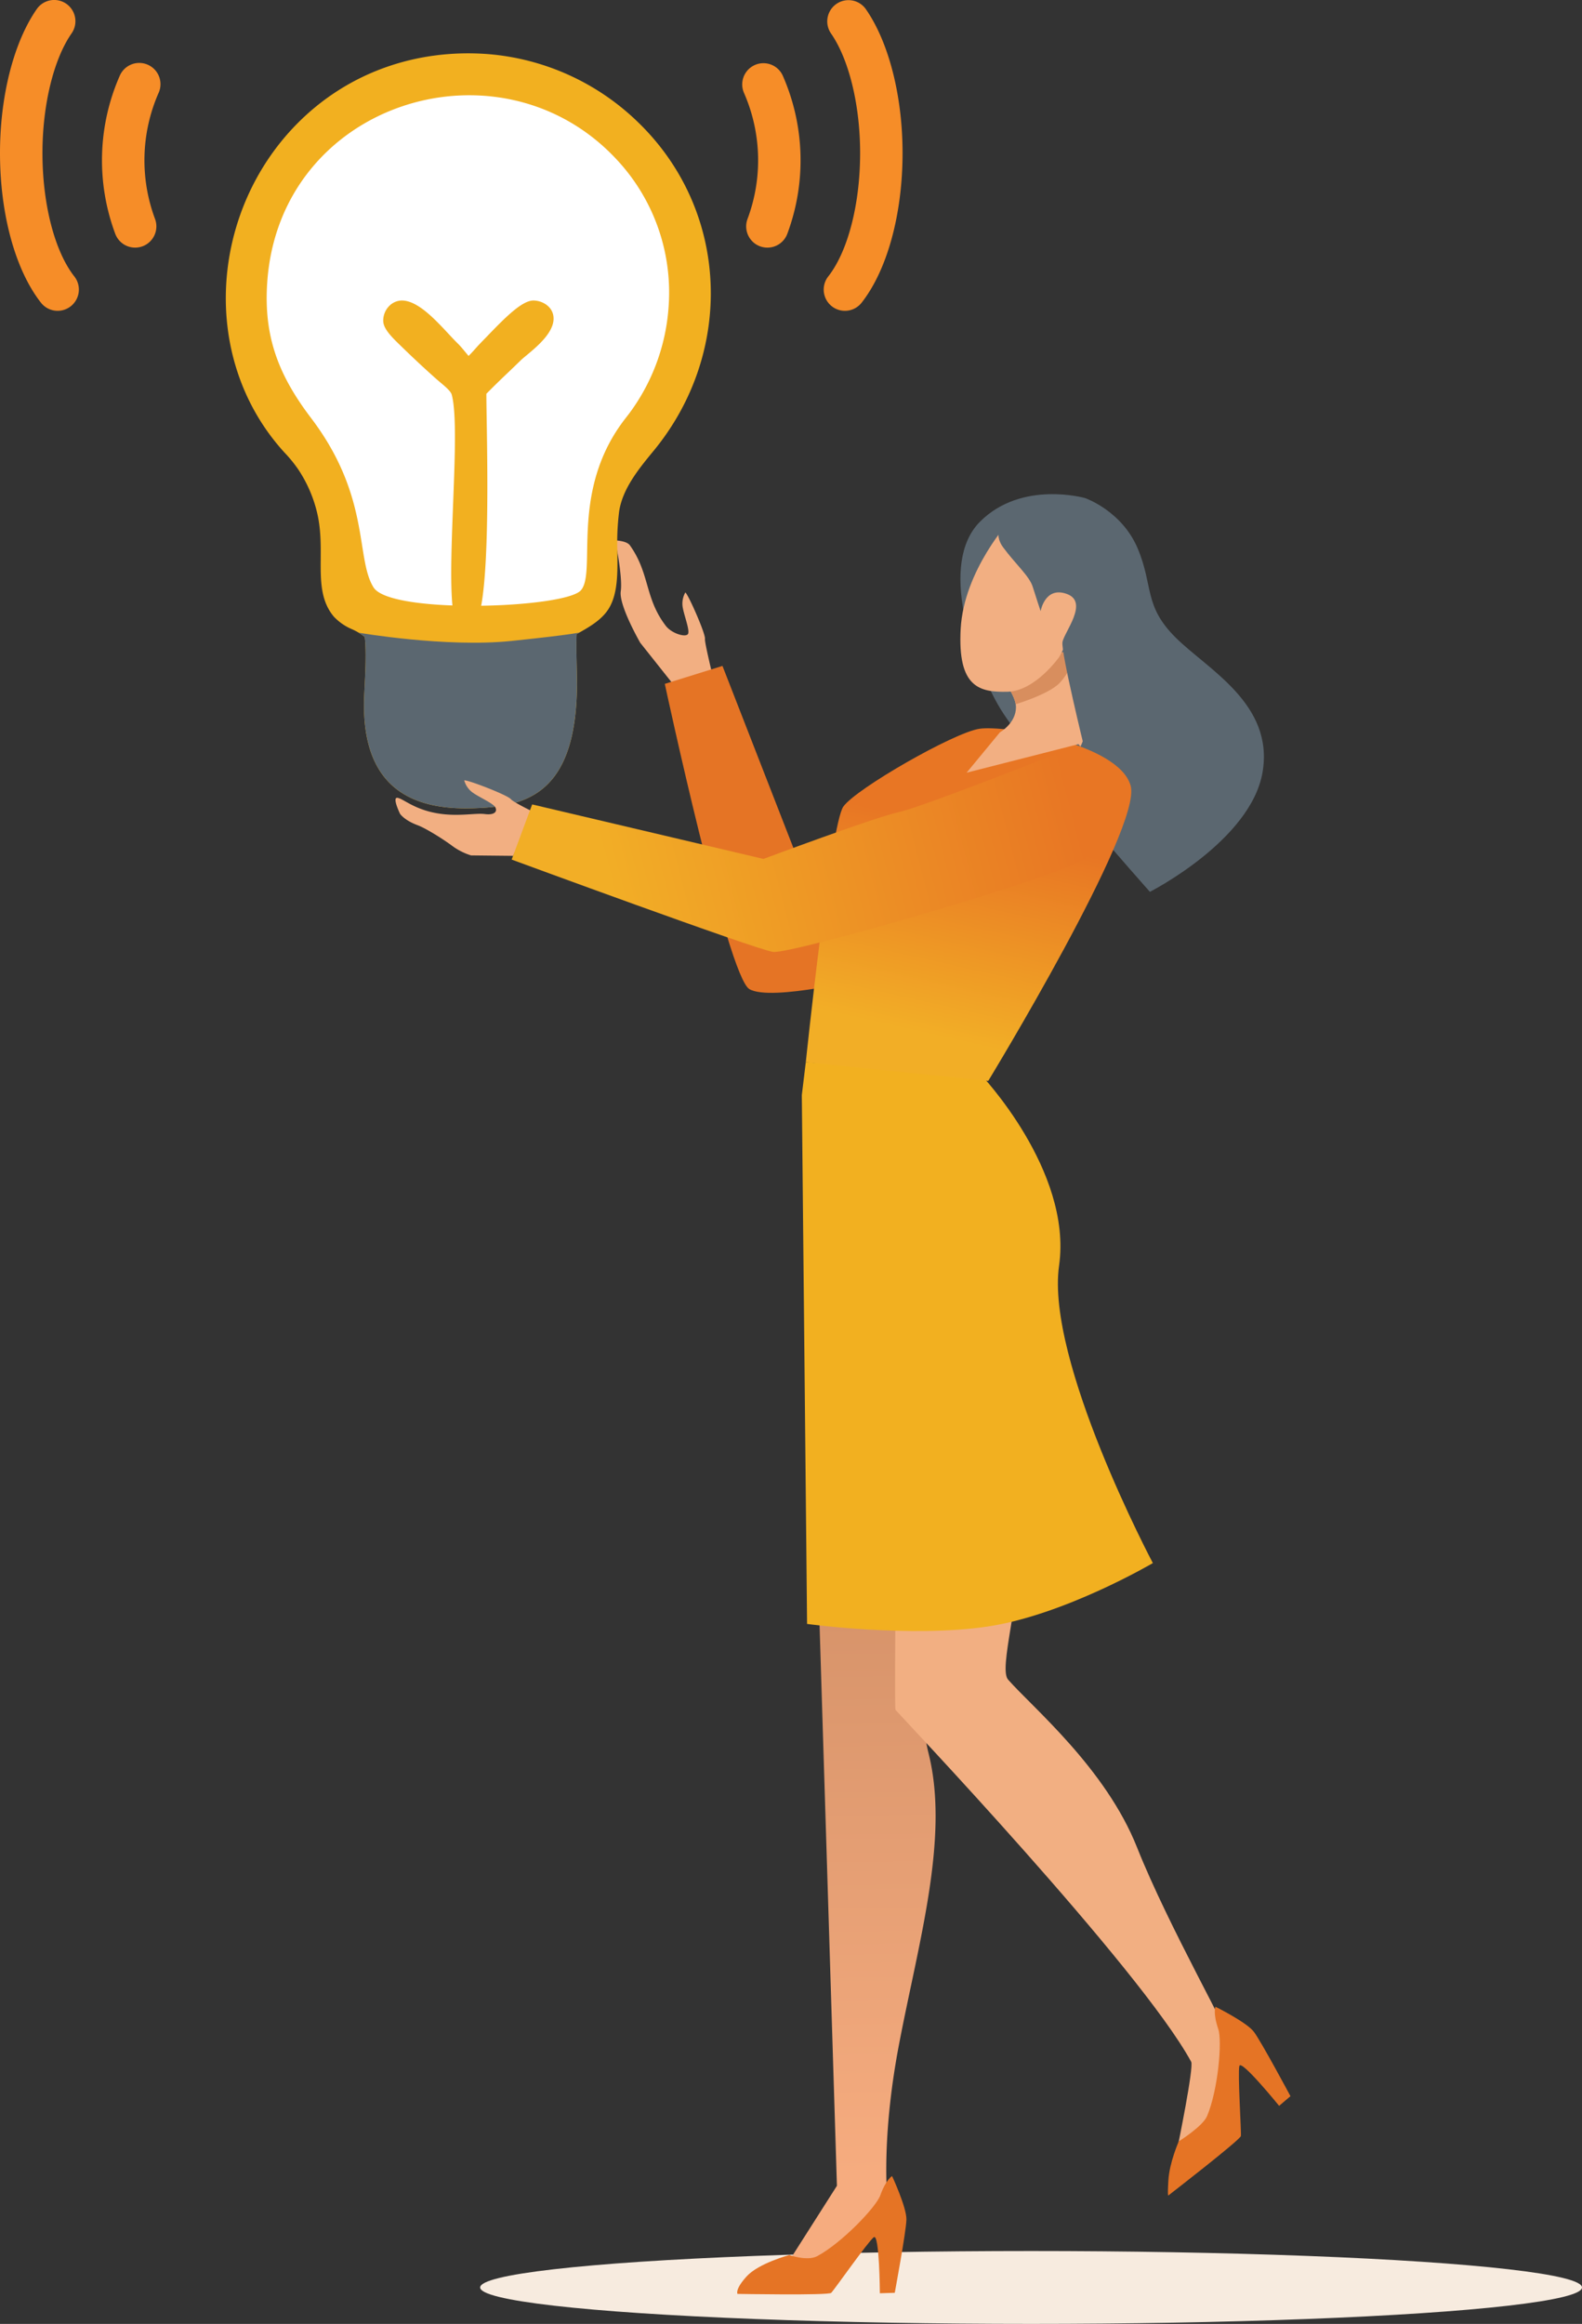
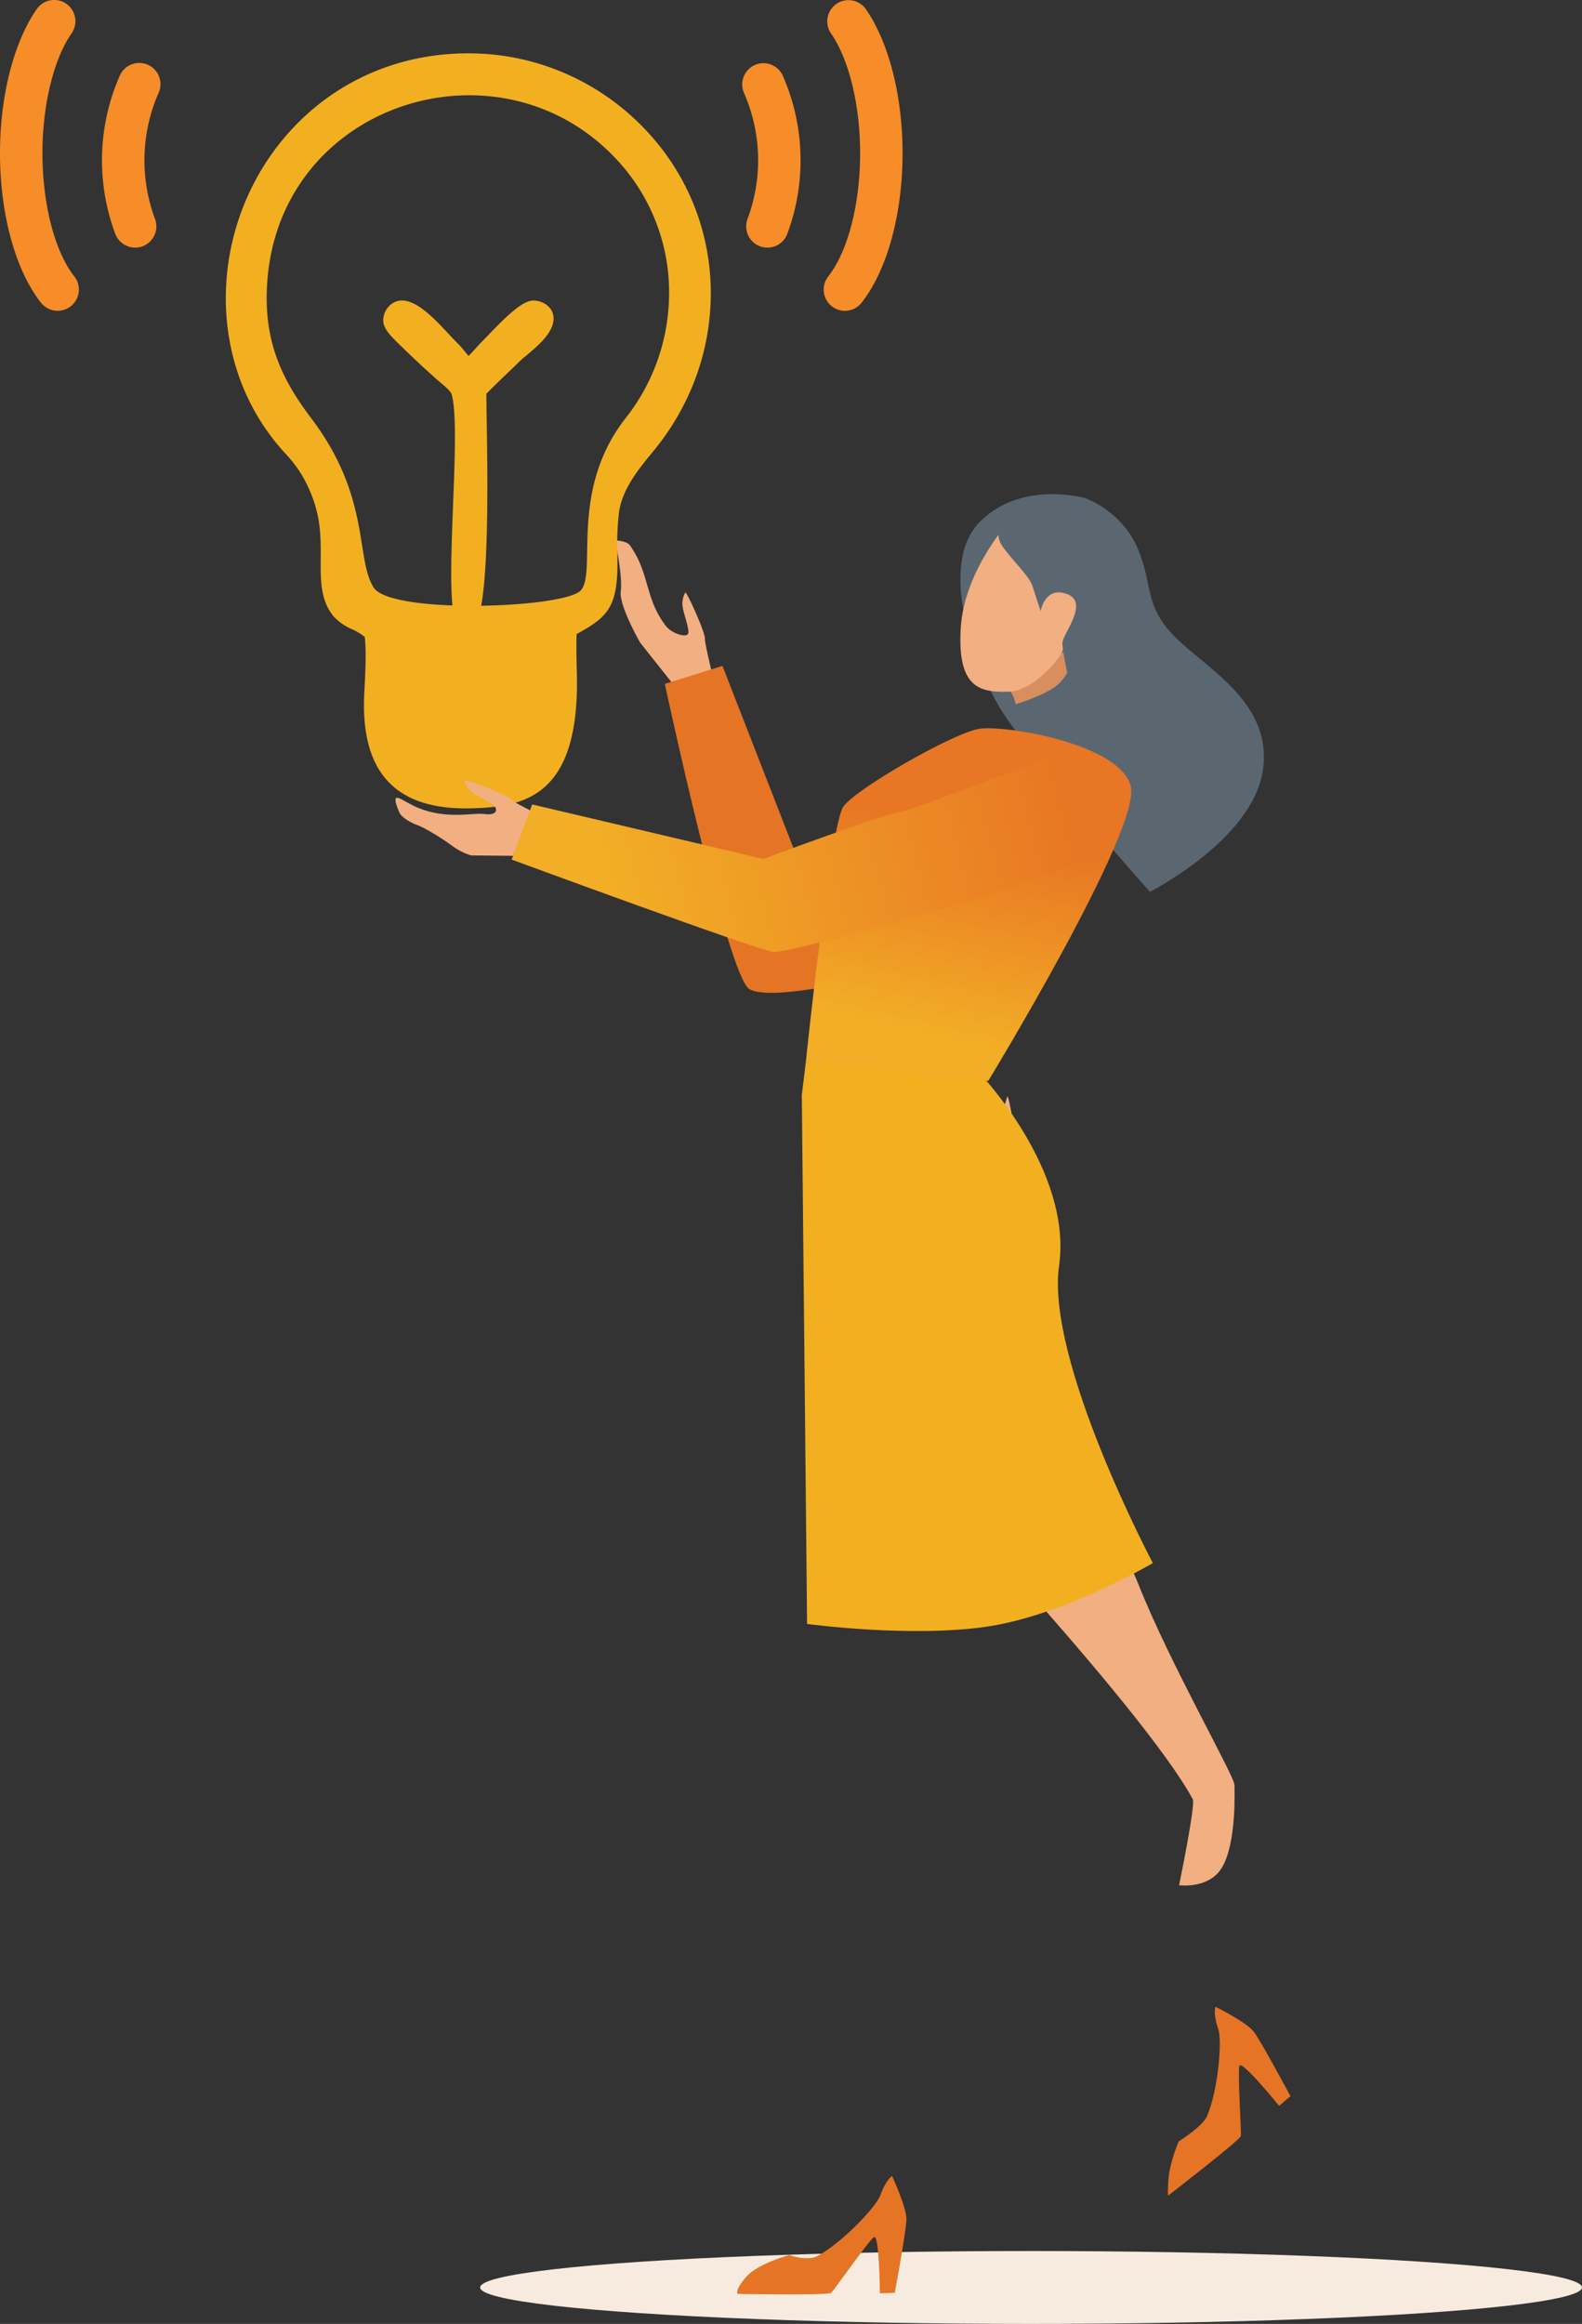
<svg xmlns="http://www.w3.org/2000/svg" viewBox="0 0 526.795 773.306">
  <rect x="0" y="0" width="526.795" height="773.306" fill="#333333" stroke="none" />
  <defs>
    <linearGradient id="a" x1="558.469" y1="723.445" x2="555.273" y2="515.463" gradientUnits="userSpaceOnUse">
      <stop offset="0" stop-color="#f6ac7f" />
      <stop offset="1" stop-color="#d49168" />
    </linearGradient>
    <linearGradient id="b" x1="573.295" y1="344.754" x2="588.597" y2="276.594" gradientUnits="userSpaceOnUse">
      <stop offset="0" stop-color="#f2ae26" />
      <stop offset="1" stop-color="#e87624" />
    </linearGradient>
    <clipPath id="c" transform="translate(-262.327)">
      <path d="M592.528,221.911s8.109,8.109,8.109,13.443-5.335,8.322-5.335,8.322l-11.1,13.443,37.24-9.488.666.8s3.916-7.318.929-14.146-1.493-18.351-1.493-18.351Z" style="fill:none;clip-rule:evenodd" />
    </clipPath>
    <clipPath id="d" transform="translate(-262.327)">
-       <path d="M361.2,41.232c16.809-17.042,39.556-24.957,63.266-23.259A81,81,0,0,1,474.739,40.62c30.675,29.592,32.138,76.75,5.231,109.4-4.837,5.868-10.32,12.518-11.476,20.165a85.048,85.048,0,0,0-.584,13.557c.073,6.868.142,13.355-2.561,18.247-2.346,4.245-6.941,6.716-11.018,9.028-.145,3.721-.033,8.271.085,13.065,1.013,40.981-17.439,44.367-34.7,44.885-19.355.579-37.747-6.045-36.084-38.263.368-7.114.716-13.849.16-18.732a18.267,18.267,0,0,0-4.214-2.575,17.909,17.909,0,0,1-6.056-4.174c-4.489-5.29-4.448-12.077-4.4-19.262.03-5,.062-10.177-1.267-15.622a44.542,44.542,0,0,0-6.245-14.182,45.356,45.356,0,0,0-4.637-5.659C328.694,119.43,332.227,70.607,361.2,41.232Zm94.557,155.2c5.418-6.159-3.964-32.929,14.688-57.023l1.378-1.783a67.141,67.141,0,0,0,13.182-36.133,64.7,64.7,0,0,0-17.632-48.732c-38.955-41.392-112.043-18.715-116.066,41.3-1.213,18.082,3.864,30.911,14.609,45.05,19.935,26.262,14.7,46.65,20.812,56.369C392.4,204.5,450.5,202.418,455.759,196.432Z" style="fill:none;clip-rule:evenodd" />
-     </clipPath>
+       </clipPath>
    <clipPath id="e" transform="translate(-262.327)">
      <path d="M395.941,100c5.258-.154,11.083,6.094,15.758,11.106,1.066,1.143,2.073,2.223,2.9,3.03,1.4,1.359,2.5,2.845,3.759,4.3.779-.733,1.935-2.034,2.571-2.75,1.226-1.381,2.527-2.657,3.806-3.989,6.15-6.4,11.539-11.7,15.217-11.7h.074c2.625.048,5.682,1.624,6.448,4.538,1.381,5.259-5.057,10.59-8.9,13.775-.724.6-1.349,1.117-1.7,1.455-1.846,1.8-3.23,3.119-4.5,4.329-2.1,2.007-3.936,3.752-7.09,6.94,0,13.036,2.284,77.5-5.2,77.831-.089,0,.09.019,0,0-1.4,0-3.151.879-4.1-.095-5.906-6.029,1.421-64.458-2.252-77.495-.313-1.113-2.223-2.716-3.756-4-.535-.45-1.065-.9-1.558-1.336-4.376-3.912-7.553-6.881-12.141-11.348l-.187-.181c-2.663-2.591-5.061-5.114-5.144-7.523a6.868,6.868,0,0,1,1.9-4.975A6.035,6.035,0,0,1,395.941,100Z" style="fill:none;clip-rule:evenodd" />
    </clipPath>
    <linearGradient id="f" x1="617.065" y1="257.222" x2="465.773" y2="296.241" gradientUnits="userSpaceOnUse">
      <stop offset="0" stop-color="#e87624" />
      <stop offset="1" stop-color="#f2ae26" />
    </linearGradient>
  </defs>
  <ellipse cx="343.343" cy="761.177" rx="183.453" ry="12.129" style="fill:#f7ebdf" />
-   <path d="M393.876,202.984s35.875,5.818,47.9,2.715,21.147-10.781,20.942-13.962,1.94-29.864,8.532-40.723S501.5,108.74,489.477,79.265,451.1,22.288,416.564,24.193s-57.787,22.882-66.707,54.684,12.8,63.605,18.228,77.954,5.042,31.027,9.7,38.008S393.876,202.984,393.876,202.984Z" transform="translate(-262.327)" style="fill:#fff;fill-rule:evenodd" />
  <path d="M499.887,225.894s-2.966-12.064-2.813-13.271-2.4-7.4-4.28-11.4-2.256-4.078-2.256-4.078a7.532,7.532,0,0,0-.914,4.675c.373,2.642,2.326,7.474,1.87,8.981s-5.415.113-7.448-2.531c-7.095-9.232-5.256-17.377-11.957-26.793-1.128-1.586-4.892-1.634-4.892-1.634s2.527,12.135,1.84,16.886,6.491,17.167,6.491,17.167l16.492,20.764Z" transform="translate(-262.327)" style="fill:#f2af82;fill-rule:evenodd" />
  <path d="M623.652,165.742s12.218,4.2,17.512,16.745,1.956,19.018,12.582,29.614,32.871,22.106,29.007,44.847-37.517,39.816-37.517,39.816S603.352,249.8,594.707,234.6s-19.91-47.078-6.056-60.989S623.652,165.742,623.652,165.742Z" transform="translate(-262.327)" style="fill:#5b6770;fill-rule:evenodd" />
  <path d="M483.7,227.565s20.912,97.3,28.166,101.57,40.116-3.841,40.116-3.841l-22.618-35.848-26.459-67.855Z" transform="translate(-262.327)" style="fill:#e57425;fill-rule:evenodd" />
-   <path d="M531.892,432.844l9.126,294.5-15.647,24.557,8.3,2.272,24.408-19.285s-2.858-20.538,3.574-54.375,16.911-68.956,9.895-97,13.087-40.932,15.7-80.512a433.96,433.96,0,0,0-1.387-72.514Z" transform="translate(-262.327)" style="fill-rule:evenodd;fill:url(#a)" />
-   <path d="M561.037,481.594s-1,84.439-.541,87.361c.034.218,81.477,85.835,98.486,117.127.963,1.773-4.564,28.605-4.564,28.605s10.039,1.415,14.355-6.025c4.861-8.379,4.066-25.8,4.079-27.35.026-2.917-21.431-40.213-31.9-66.569s-34.754-46.52-42.941-55.832c-3.2-3.641,3.956-26.046,4.556-49.114.74-28.421-4.688-58.137-5.322-57.621Z" transform="translate(-262.327)" style="fill:#f2af82;fill-rule:evenodd" />
+   <path d="M561.037,481.594c.034.218,81.477,85.835,98.486,117.127.963,1.773-4.564,28.605-4.564,28.605s10.039,1.415,14.355-6.025c4.861-8.379,4.066-25.8,4.079-27.35.026-2.917-21.431-40.213-31.9-66.569s-34.754-46.52-42.941-55.832c-3.2-3.641,3.956-26.046,4.556-49.114.74-28.421-4.688-58.137-5.322-57.621Z" transform="translate(-262.327)" style="fill:#f2af82;fill-rule:evenodd" />
  <path d="M588.691,357.3s30.8,32.15,26.3,63.842,31.23,98.988,31.23,98.988-29.365,17.265-54.971,21.105-60.174-.853-60.174-.853L529.328,364.4l1.323-10.939Z" transform="translate(-262.327)" style="fill:#f2b020;fill-rule:evenodd" />
  <path d="M591.413,359.669s51.261-84.092,47.42-98.175-41.822-20.271-50.358-18.991-41.045,19.9-45.313,25.877-12.511,85.082-12.511,85.082Z" transform="translate(-262.327)" style="fill-rule:evenodd;fill:url(#b)" />
-   <path d="M592.528,221.911s8.109,8.109,8.109,13.443-5.335,8.322-5.335,8.322l-11.1,13.443,37.24-9.488.666.8s3.916-7.318.929-14.146-1.493-18.351-1.493-18.351Z" transform="translate(-262.327)" style="fill:#f2af82;fill-rule:evenodd" />
  <g style="clip-path:url(#c)">
    <path d="M599.7,234.6s11.732-3.394,15.513-7.369,6.339-11.292,6.339-11.292l-14.29-3.058-10.083,11.441Z" transform="translate(-262.327)" style="fill:#d88e5e;fill-rule:evenodd" />
  </g>
  <path d="M559.385,724.111s-2,1.057-3.932,6.427c-1.387,3.86-12.652,15.715-21,20.225-3.266,1.764-9.3-.378-9.3-.378s-10.246,2.735-14.227,7.134-3.021,5.8-3.021,5.8,30.256.539,31.2-.346,12.292-17.1,14.189-18.509,2.02,18.644,2.02,18.644l4.961-.153s3.783-20.331,3.884-24.35S559.385,724.111,559.385,724.111Z" transform="translate(-262.327)" style="fill:#e57425;fill-rule:evenodd" />
  <path d="M667.063,667.768s-.9,2.076.951,7.473c1.331,3.881-.048,20.175-3.745,28.918-1.446,3.418-9.421,8.4-9.421,8.4s-3.1,7.013-3.454,12.935.008,5.057.008,5.057,23.949-18.5,24.131-19.778-1.1-21.033-.5-23.316,13.233,13.286,13.233,13.286l3.776-3.222s-9.76-18.231-12.194-21.431S667.063,667.768,667.063,667.768Z" transform="translate(-262.327)" style="fill:#e57425;fill-rule:evenodd" />
  <path d="M598.8,172.967s-15.525,16.768-16.578,36.325,6.328,21.1,15.6,20.894,17.267-11.644,17.267-11.644S643.815,166.975,598.8,172.967Z" transform="translate(-262.327)" style="fill:#f2af82;fill-rule:evenodd" />
  <path d="M597.593,171.333s-5.415,5.14-1.242,10.788,8.748,9.561,9.862,13.13,2.635,8.108,2.635,8.108,1.434-8.421,8.794-5.689-.986,12.713-1.522,16.015,7.3,35.258,7.3,35.258,18.474-45.573,12.067-63.27S597.593,171.333,597.593,171.333Z" transform="translate(-262.327)" style="fill:#5b6770;fill-rule:evenodd" />
  <path d="M361.2,41.232c16.809-17.042,39.556-24.957,63.266-23.259A81,81,0,0,1,474.739,40.62c30.675,29.592,32.138,76.75,5.231,109.4-4.837,5.868-10.32,12.518-11.476,20.165a85.048,85.048,0,0,0-.584,13.557c.073,6.868.142,13.355-2.561,18.247-2.346,4.245-6.941,6.716-11.018,9.028-.145,3.721-.033,8.271.085,13.065,1.013,40.981-17.439,44.367-34.7,44.885-19.355.579-37.747-6.045-36.084-38.263.368-7.114.716-13.849.16-18.732a18.267,18.267,0,0,0-4.214-2.575,17.909,17.909,0,0,1-6.056-4.174c-4.489-5.29-4.448-12.077-4.4-19.262.03-5,.062-10.177-1.267-15.622a44.542,44.542,0,0,0-6.245-14.182,45.356,45.356,0,0,0-4.637-5.659C328.694,119.43,332.227,70.607,361.2,41.232Zm94.557,155.2c5.418-6.159-3.964-32.929,14.688-57.023l1.378-1.783a67.141,67.141,0,0,0,13.182-36.133,64.7,64.7,0,0,0-17.632-48.732c-38.955-41.392-112.043-18.715-116.066,41.3-1.213,18.082,3.864,30.911,14.609,45.05,19.935,26.262,14.7,46.65,20.812,56.369C392.4,204.5,450.5,202.418,455.759,196.432Z" transform="translate(-262.327)" style="fill:#f2b020;fill-rule:evenodd" />
  <g style="clip-path:url(#d)">
    <path d="M381.774,210.543s29.14,5.008,50.848,2.74,22.745-2.854,22.745-2.854,14.488,30.972,13.712,36.789-28.7,69.034-36.457,69.034S387.634,282.9,387.634,282.9L366.691,261.18Z" transform="translate(-262.327)" style="fill:#5b6770;fill-rule:evenodd" />
  </g>
  <path d="M395.941,100c5.258-.154,11.083,6.094,15.758,11.106,1.066,1.143,2.073,2.223,2.9,3.03,1.4,1.359,2.5,2.845,3.759,4.3.779-.733,1.935-2.034,2.571-2.75,1.226-1.381,2.527-2.657,3.806-3.989,6.15-6.4,11.539-11.7,15.217-11.7h.074c2.625.048,5.682,1.624,6.448,4.538,1.381,5.259-5.057,10.59-8.9,13.775-.724.6-1.349,1.117-1.7,1.455-1.846,1.8-3.23,3.119-4.5,4.329-2.1,2.007-3.936,3.752-7.09,6.94,0,13.036,2.284,77.5-5.2,77.831-.089,0,.09.019,0,0-1.4,0-3.151.879-4.1-.095-5.906-6.029,1.421-64.458-2.252-77.495-.313-1.113-2.223-2.716-3.756-4-.535-.45-1.065-.9-1.558-1.336-4.376-3.912-7.553-6.881-12.141-11.348l-.187-.181c-2.663-2.591-5.061-5.114-5.144-7.523a6.868,6.868,0,0,1,1.9-4.975A6.035,6.035,0,0,1,395.941,100Z" transform="translate(-262.327)" style="fill:#f2b020;fill-rule:evenodd" />
  <g style="clip-path:url(#e)">
    <path d="M381.774,210.543s29.14,5.008,50.848,2.74,22.745-2.854,22.745-2.854,14.488,30.972,13.712,36.789-28.7,69.034-36.457,69.034S387.634,282.9,387.634,282.9L366.691,261.18Z" transform="translate(-262.327)" style="fill:#f68d28;fill-rule:evenodd" />
  </g>
  <path d="M307.331,82.4a7.067,7.067,0,0,1-6.608-4.549,69.891,69.891,0,0,1,1.488-52.658A7.069,7.069,0,1,1,315.1,31a55.726,55.726,0,0,0-1.164,41.815,7.076,7.076,0,0,1-4.093,9.125A7.163,7.163,0,0,1,307.331,82.4Z" transform="translate(-262.327)" style="fill:#f68d28;fill-rule:evenodd" />
  <path d="M281.528,103.428a7.067,7.067,0,0,1-5.562-2.7c-8.541-10.87-13.639-29.482-13.639-49.8,0-18.989,4.577-36.9,12.244-47.907a7.067,7.067,0,0,1,11.6,8.078c-5.988,8.6-9.707,23.859-9.707,39.829,0,17,4.067,32.73,10.616,41.063a7.07,7.07,0,0,1-5.551,11.434Z" transform="translate(-262.327)" style="fill:#f68d28;fill-rule:evenodd" />
  <path d="M517.877,82.4a7.2,7.2,0,0,1-2.523-.456,7.08,7.08,0,0,1-4.093-9.125A55.734,55.734,0,0,0,510.107,31a7.066,7.066,0,1,1,12.883-5.811,69.961,69.961,0,0,1,1.489,52.658A7.065,7.065,0,0,1,517.877,82.4Z" transform="translate(-262.327)" style="fill:#f68d28;fill-rule:evenodd" />
  <path d="M543.669,103.428a7.067,7.067,0,0,1-5.542-11.434c6.548-8.333,10.614-24.061,10.614-41.063,0-15.97-3.717-31.227-9.715-39.829a7.071,7.071,0,0,1,11.607-8.078c7.663,11,12.239,28.918,12.239,47.907,0,20.317-5.1,38.929-13.634,49.8A7.079,7.079,0,0,1,543.669,103.428Z" transform="translate(-262.327)" style="fill:#f68d28;fill-rule:evenodd" />
  <path d="M440.28,270.349s-7.041-3.415-7.788-4.374-6.935-3.521-11.1-5.015-4.481-1.28-4.481-1.28a7.535,7.535,0,0,0,2.667,3.947c2.134,1.6,6.935,3.628,7.682,5.015s-.213,2.667-3.521,2.241-9.431,1.079-16.823-.437c-7.052-1.448-10.286-4.634-12.207-4.955s.832,5.317.832,5.317,1.395,2.148,5.9,3.809c2.467.909,7.945,4.262,11.3,6.728a20.942,20.942,0,0,0,6.441,3.3l13.978.146Z" transform="translate(-262.327)" style="fill:#f2af82;fill-rule:evenodd" />
  <path d="M615.787,250.184s-45.663,18.137-54.2,20.058-45.023,15.576-45.023,15.576l-77.031-18.137-6.828,18.351s81.085,29.874,87.059,30.727,96.876-25.392,103.917-31.154S648.861,253.811,615.787,250.184Z" transform="translate(-262.327)" style="fill-rule:evenodd;fill:url(#f)" />
</svg>